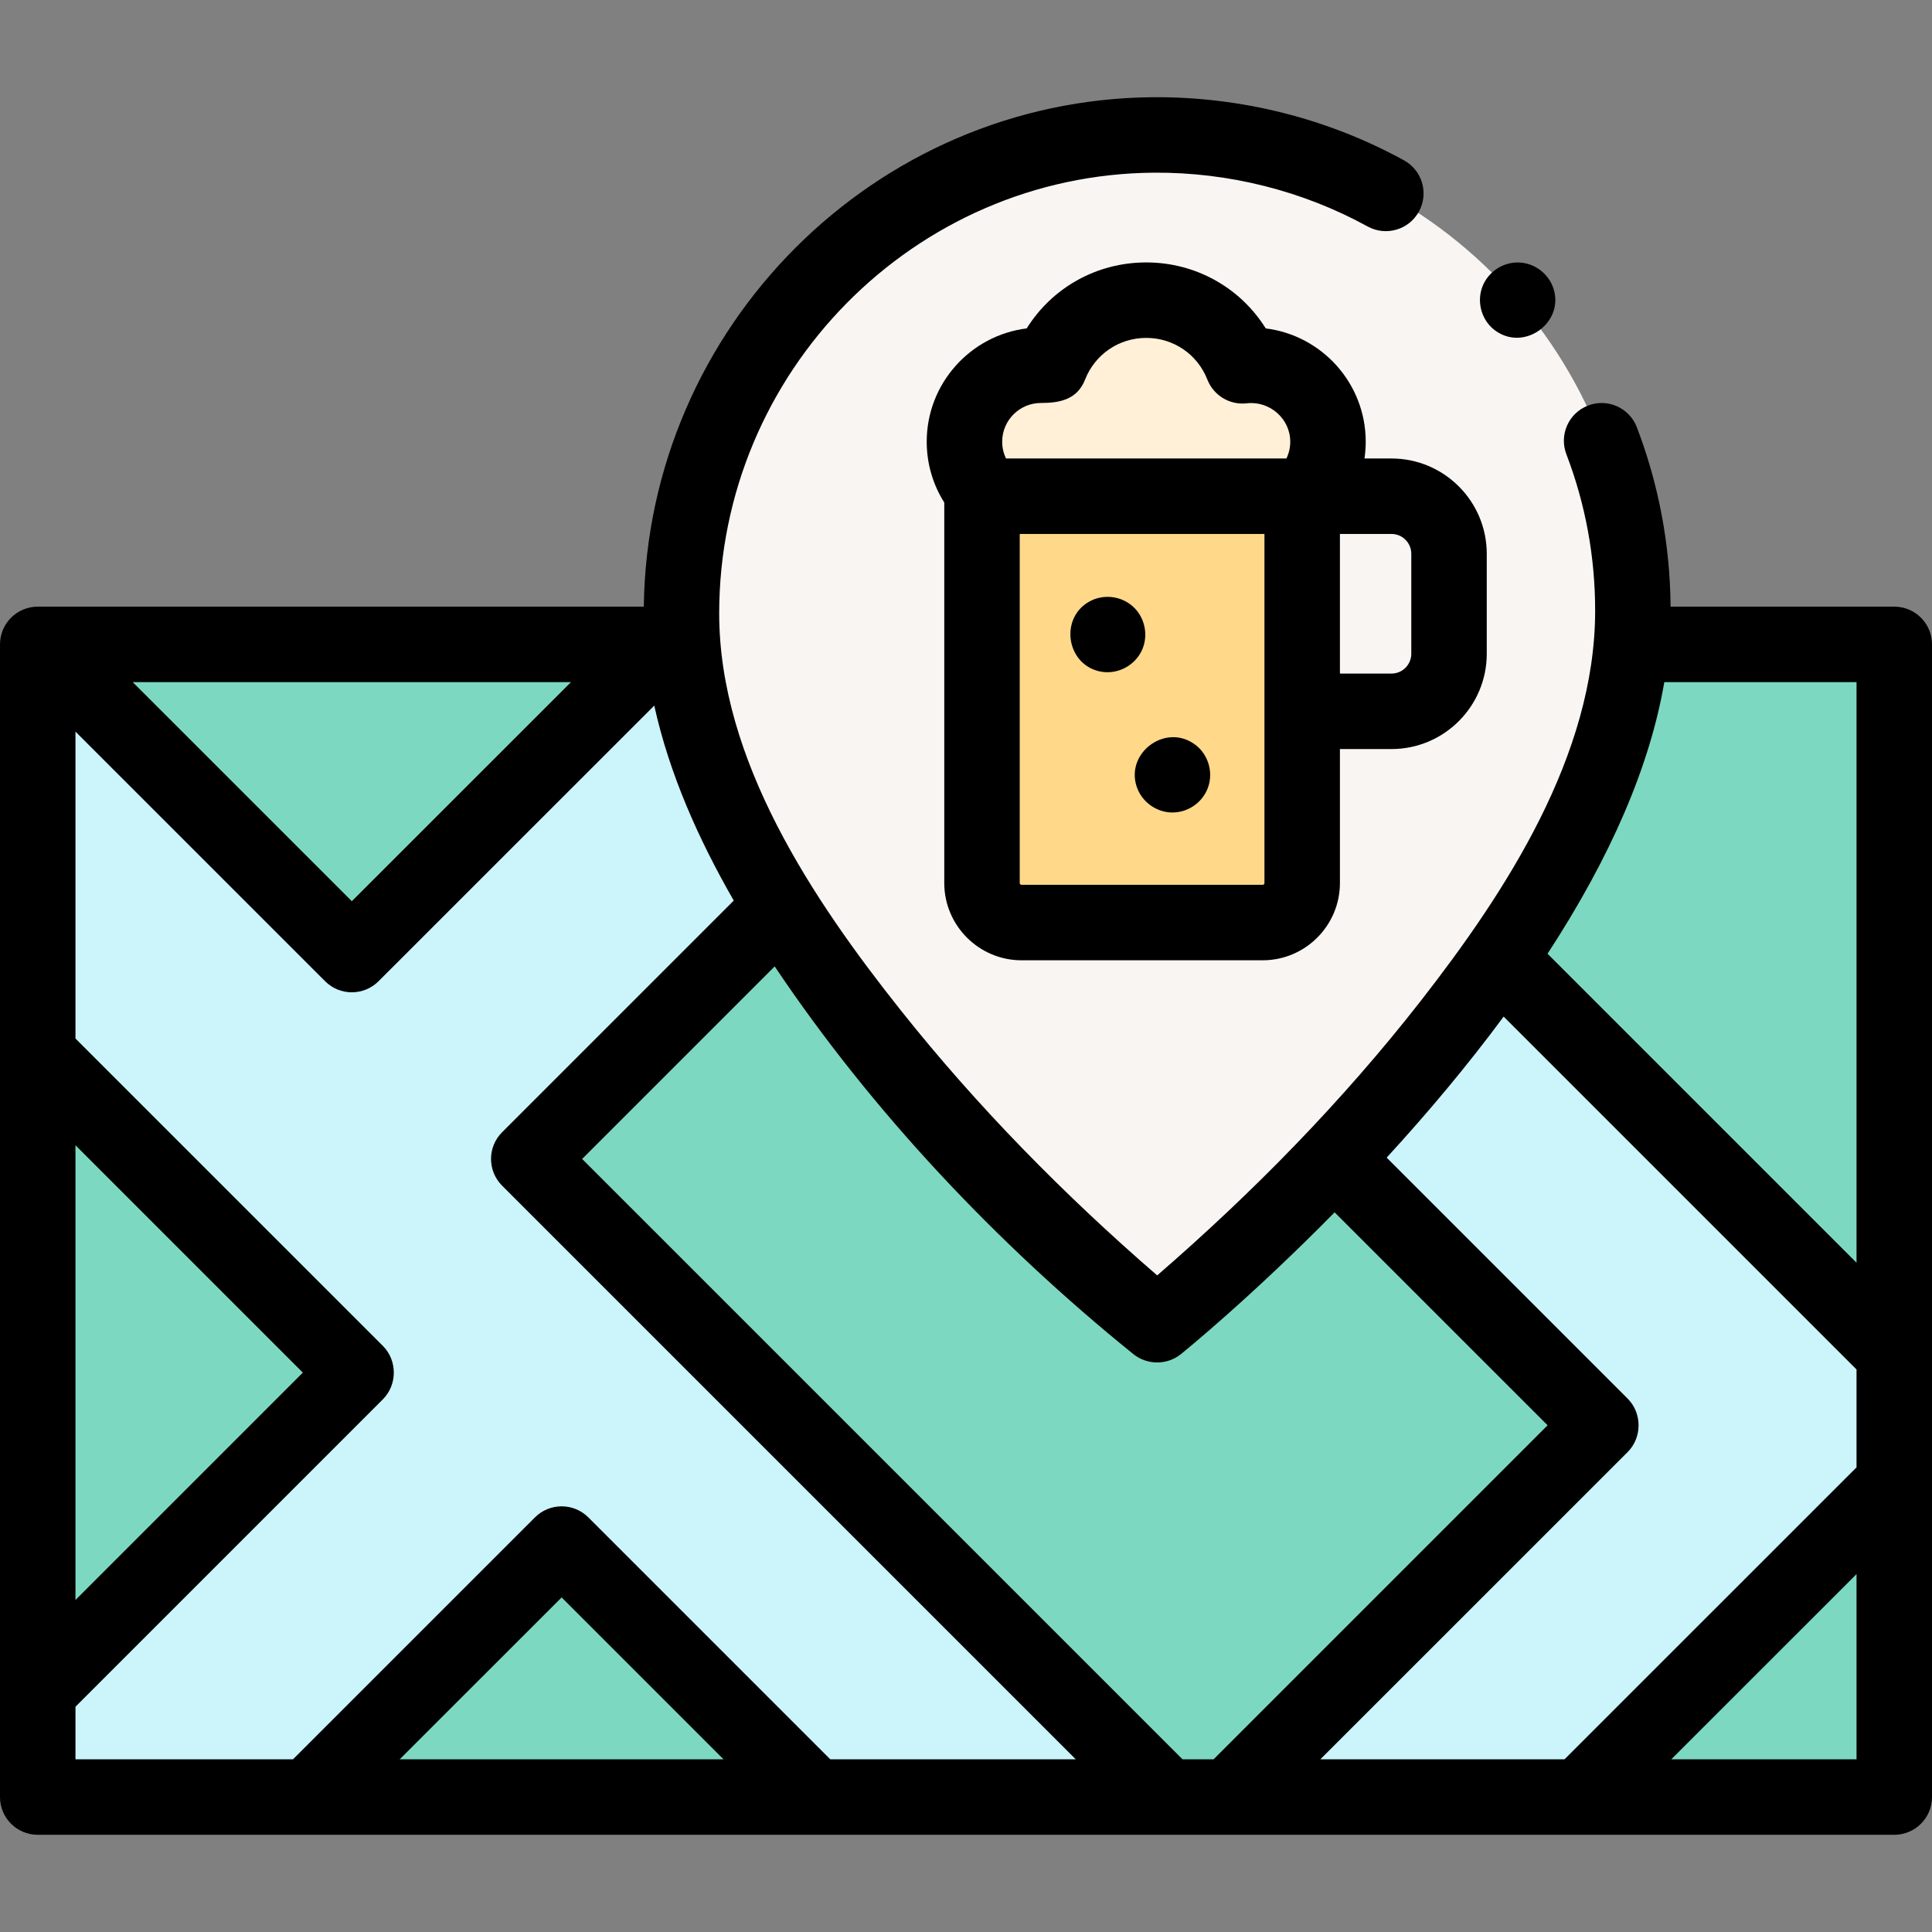
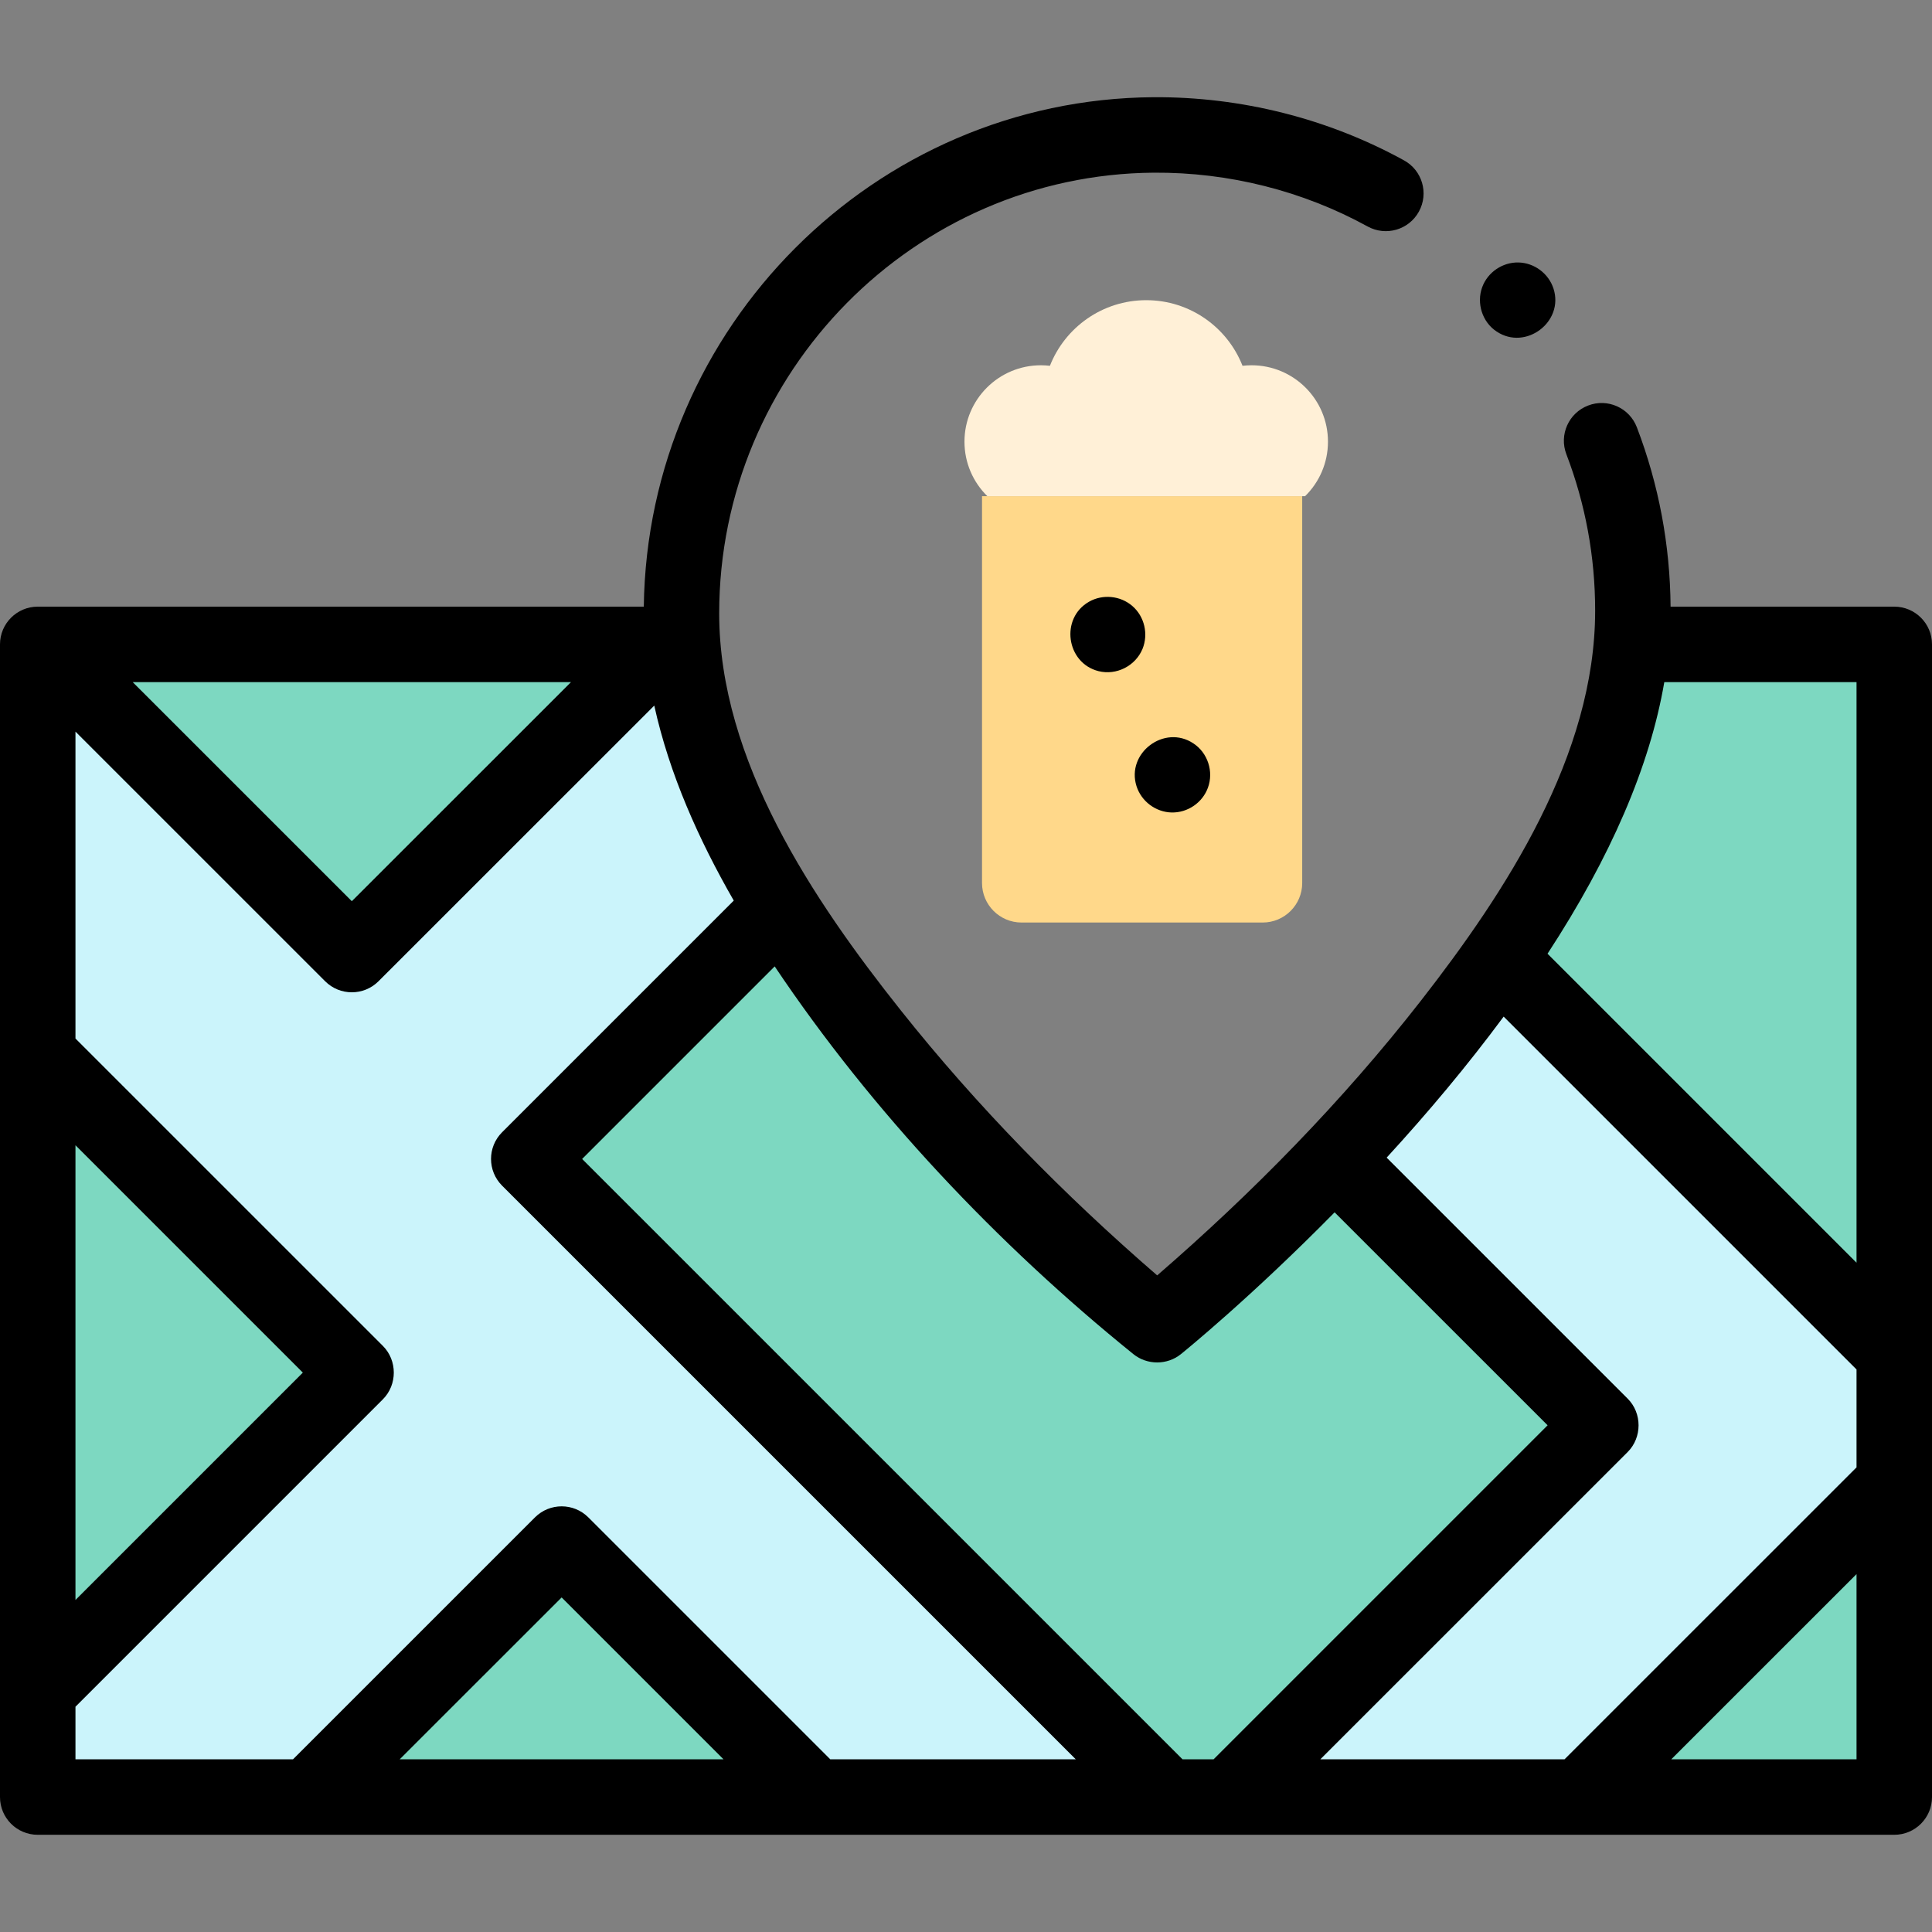
<svg xmlns="http://www.w3.org/2000/svg" width="48" height="48" viewBox="0 0 48 48" fill="none">
  <rect x="0" y="0" width="48" height="48" fill="#808080" stroke="none" />
-   <path d="M40.569 15.171C40.569 8.616 35.231 3.307 28.665 3.353C22.171 3.398 16.93 8.746 16.93 15.241C16.93 23.372 28.749 32.915 28.749 32.915C28.749 32.915 40.569 23.372 40.569 15.171Z" fill="#F9F5F3" />
  <path d="M47.062 16.009V44.648H0.938V16.009H16.964C17.047 16.962 17.28 17.929 17.625 18.893C20.157 25.978 28.749 32.914 28.749 32.914C28.749 32.914 30.773 31.28 33.147 28.784C34.501 27.358 35.968 25.652 37.237 23.81C38.938 21.342 40.284 18.627 40.528 16.009H47.062Z" fill="#7DD8C1" />
  <path d="M28.991 44.648H20.24L13.954 38.362L7.667 44.648H0.938V42.014L8.85 34.102L0.938 26.19V16.009H1.033L8.741 23.716L16.449 16.009H16.964C17.047 16.962 17.28 17.929 17.625 18.893C18.063 20.119 18.683 21.341 19.408 22.523L13.137 28.794L28.991 44.648Z" fill="#CBF4FB" />
  <path d="M47.062 33.636V36.844L39.259 44.648H30.54L39.776 35.412L33.147 28.784C34.501 27.358 35.968 25.652 37.237 23.81L47.062 33.636Z" fill="#CBF4FB" />
  <path d="M31.371 22.92H25.38C24.838 22.92 24.398 22.48 24.398 21.938V12.328H32.353V21.938C32.353 22.48 31.913 22.92 31.371 22.92Z" fill="#FFD88A" />
  <path d="M32.993 10.973C32.993 11.504 32.775 11.984 32.424 12.328H24.531C24.18 11.984 23.962 11.504 23.962 10.973C23.962 9.925 24.812 9.075 25.861 9.075C25.936 9.075 26.011 9.08 26.085 9.088C26.46 8.134 27.39 7.458 28.478 7.458C29.566 7.458 30.495 8.134 30.87 9.088C30.944 9.08 31.019 9.075 31.094 9.075C32.144 9.075 32.993 9.925 32.993 10.973Z" fill="#FFF0D7" />
  <path d="M47.062 15.072H41.505C41.493 13.539 41.212 12.04 40.667 10.615C40.482 10.132 39.94 9.889 39.457 10.075C38.973 10.26 38.731 10.802 38.916 11.285C39.391 12.526 39.631 13.833 39.631 15.171C39.631 18.758 37.415 22.154 35.293 24.874C33.356 27.355 31.128 29.628 28.75 31.687C26.441 29.69 24.279 27.492 22.38 25.102C20.201 22.361 17.868 18.888 17.868 15.241C17.868 9.244 22.714 4.332 28.672 4.29C30.523 4.278 32.363 4.739 33.979 5.627C34.433 5.876 35.003 5.711 35.252 5.257C35.502 4.803 35.336 4.233 34.882 3.984C32.986 2.942 30.832 2.402 28.658 2.415C21.731 2.464 16.085 8.126 15.995 15.072H0.938C0.42 15.072 0 15.492 0 16.009V44.648C0 45.166 0.42 45.585 0.938 45.585H47.062C47.58 45.585 48 45.166 48 44.648V16.009C48 15.491 47.58 15.072 47.062 15.072ZM46.125 31.372L38.448 23.695C40.021 21.287 40.992 19.031 41.349 16.947H46.125V31.372ZM29.38 43.71L14.463 28.794L19.247 24.01C21.666 27.619 24.779 30.913 28.16 33.644C28.5 33.918 28.999 33.918 29.338 33.644C29.43 33.57 31.087 32.225 33.158 30.12L38.45 35.411L30.151 43.71H29.38ZM14.186 16.947L8.741 22.39L3.297 16.947H14.186ZM1.875 28.453L7.524 34.102L1.875 39.751V28.453ZM9.93 43.71L13.954 39.688L17.976 43.71H9.93ZM20.628 43.71L14.617 37.699C14.251 37.333 13.657 37.333 13.291 37.699L7.279 43.71H1.875V42.403L9.513 34.765C9.874 34.404 9.874 33.8 9.513 33.439L1.875 25.802V18.177L8.078 24.379C8.444 24.745 9.038 24.745 9.404 24.379L16.255 17.53C16.632 19.24 17.361 20.862 18.23 22.375L12.474 28.131C12.108 28.497 12.108 29.09 12.474 29.457L26.728 43.71H20.628ZM32.803 43.71L40.439 36.075C40.8 35.714 40.8 35.109 40.439 34.749L34.451 28.761C35.477 27.643 36.455 26.477 37.358 25.257L46.125 34.024V36.456L38.87 43.71L32.803 43.71ZM41.522 43.71L46.125 39.108V43.71H41.522Z" fill="black" />
-   <path d="M33.9 11.391C33.92 11.254 33.931 11.114 33.931 10.973C33.931 9.529 32.845 8.333 31.447 8.159C30.814 7.147 29.707 6.52 28.478 6.52C27.248 6.52 26.141 7.146 25.508 8.159C24.11 8.333 23.024 9.529 23.024 10.973C23.024 11.518 23.177 12.037 23.46 12.485V21.938C23.46 22.996 24.322 23.858 25.38 23.858H31.37C32.429 23.858 33.29 22.996 33.29 21.938V18.61H34.571C35.877 18.61 36.938 17.548 36.938 16.243V13.758C36.938 12.453 35.877 11.391 34.571 11.391H33.9ZM25.861 10.012C26.332 10.012 26.764 9.926 26.958 9.431C27.205 8.802 27.802 8.395 28.478 8.395C29.154 8.395 29.75 8.802 29.997 9.431C30.152 9.827 30.554 10.069 30.977 10.02C31.541 9.955 32.056 10.4 32.056 10.973C32.056 11.12 32.023 11.262 31.961 11.391H24.994C24.932 11.262 24.899 11.12 24.899 10.973C24.899 10.443 25.331 10.012 25.861 10.012ZM31.415 21.938C31.415 21.963 31.395 21.983 31.37 21.983H25.38C25.355 21.983 25.335 21.963 25.335 21.938V13.266H31.415V21.938ZM35.063 13.758V16.243C35.063 16.514 34.843 16.735 34.571 16.735H33.29V13.266H34.571C34.843 13.266 35.063 13.487 35.063 13.758Z" fill="black" />
  <path d="M28.385 16.123C28.536 15.754 28.435 15.316 28.132 15.055C27.835 14.799 27.398 14.756 27.058 14.949C26.335 15.359 26.489 16.471 27.291 16.674C27.737 16.786 28.209 16.546 28.385 16.123Z" fill="black" />
  <path d="M29.65 18.47C28.93 17.989 27.976 18.707 28.236 19.531C28.356 19.908 28.711 20.176 29.107 20.186C29.506 20.195 29.875 19.944 30.011 19.569C30.157 19.17 30.007 18.704 29.65 18.47Z" fill="black" />
-   <path d="M37.184 8.237C37.904 8.717 38.859 7.999 38.598 7.176C38.478 6.798 38.124 6.531 37.727 6.521C37.329 6.512 36.96 6.764 36.824 7.137C36.679 7.535 36.827 8.004 37.184 8.237Z" fill="black" />
+   <path d="M37.184 8.237C37.904 8.717 38.859 7.999 38.598 7.176C38.478 6.798 38.124 6.531 37.727 6.521C37.329 6.512 36.96 6.764 36.824 7.137C36.679 7.535 36.827 8.004 37.184 8.237" fill="black" />
</svg>